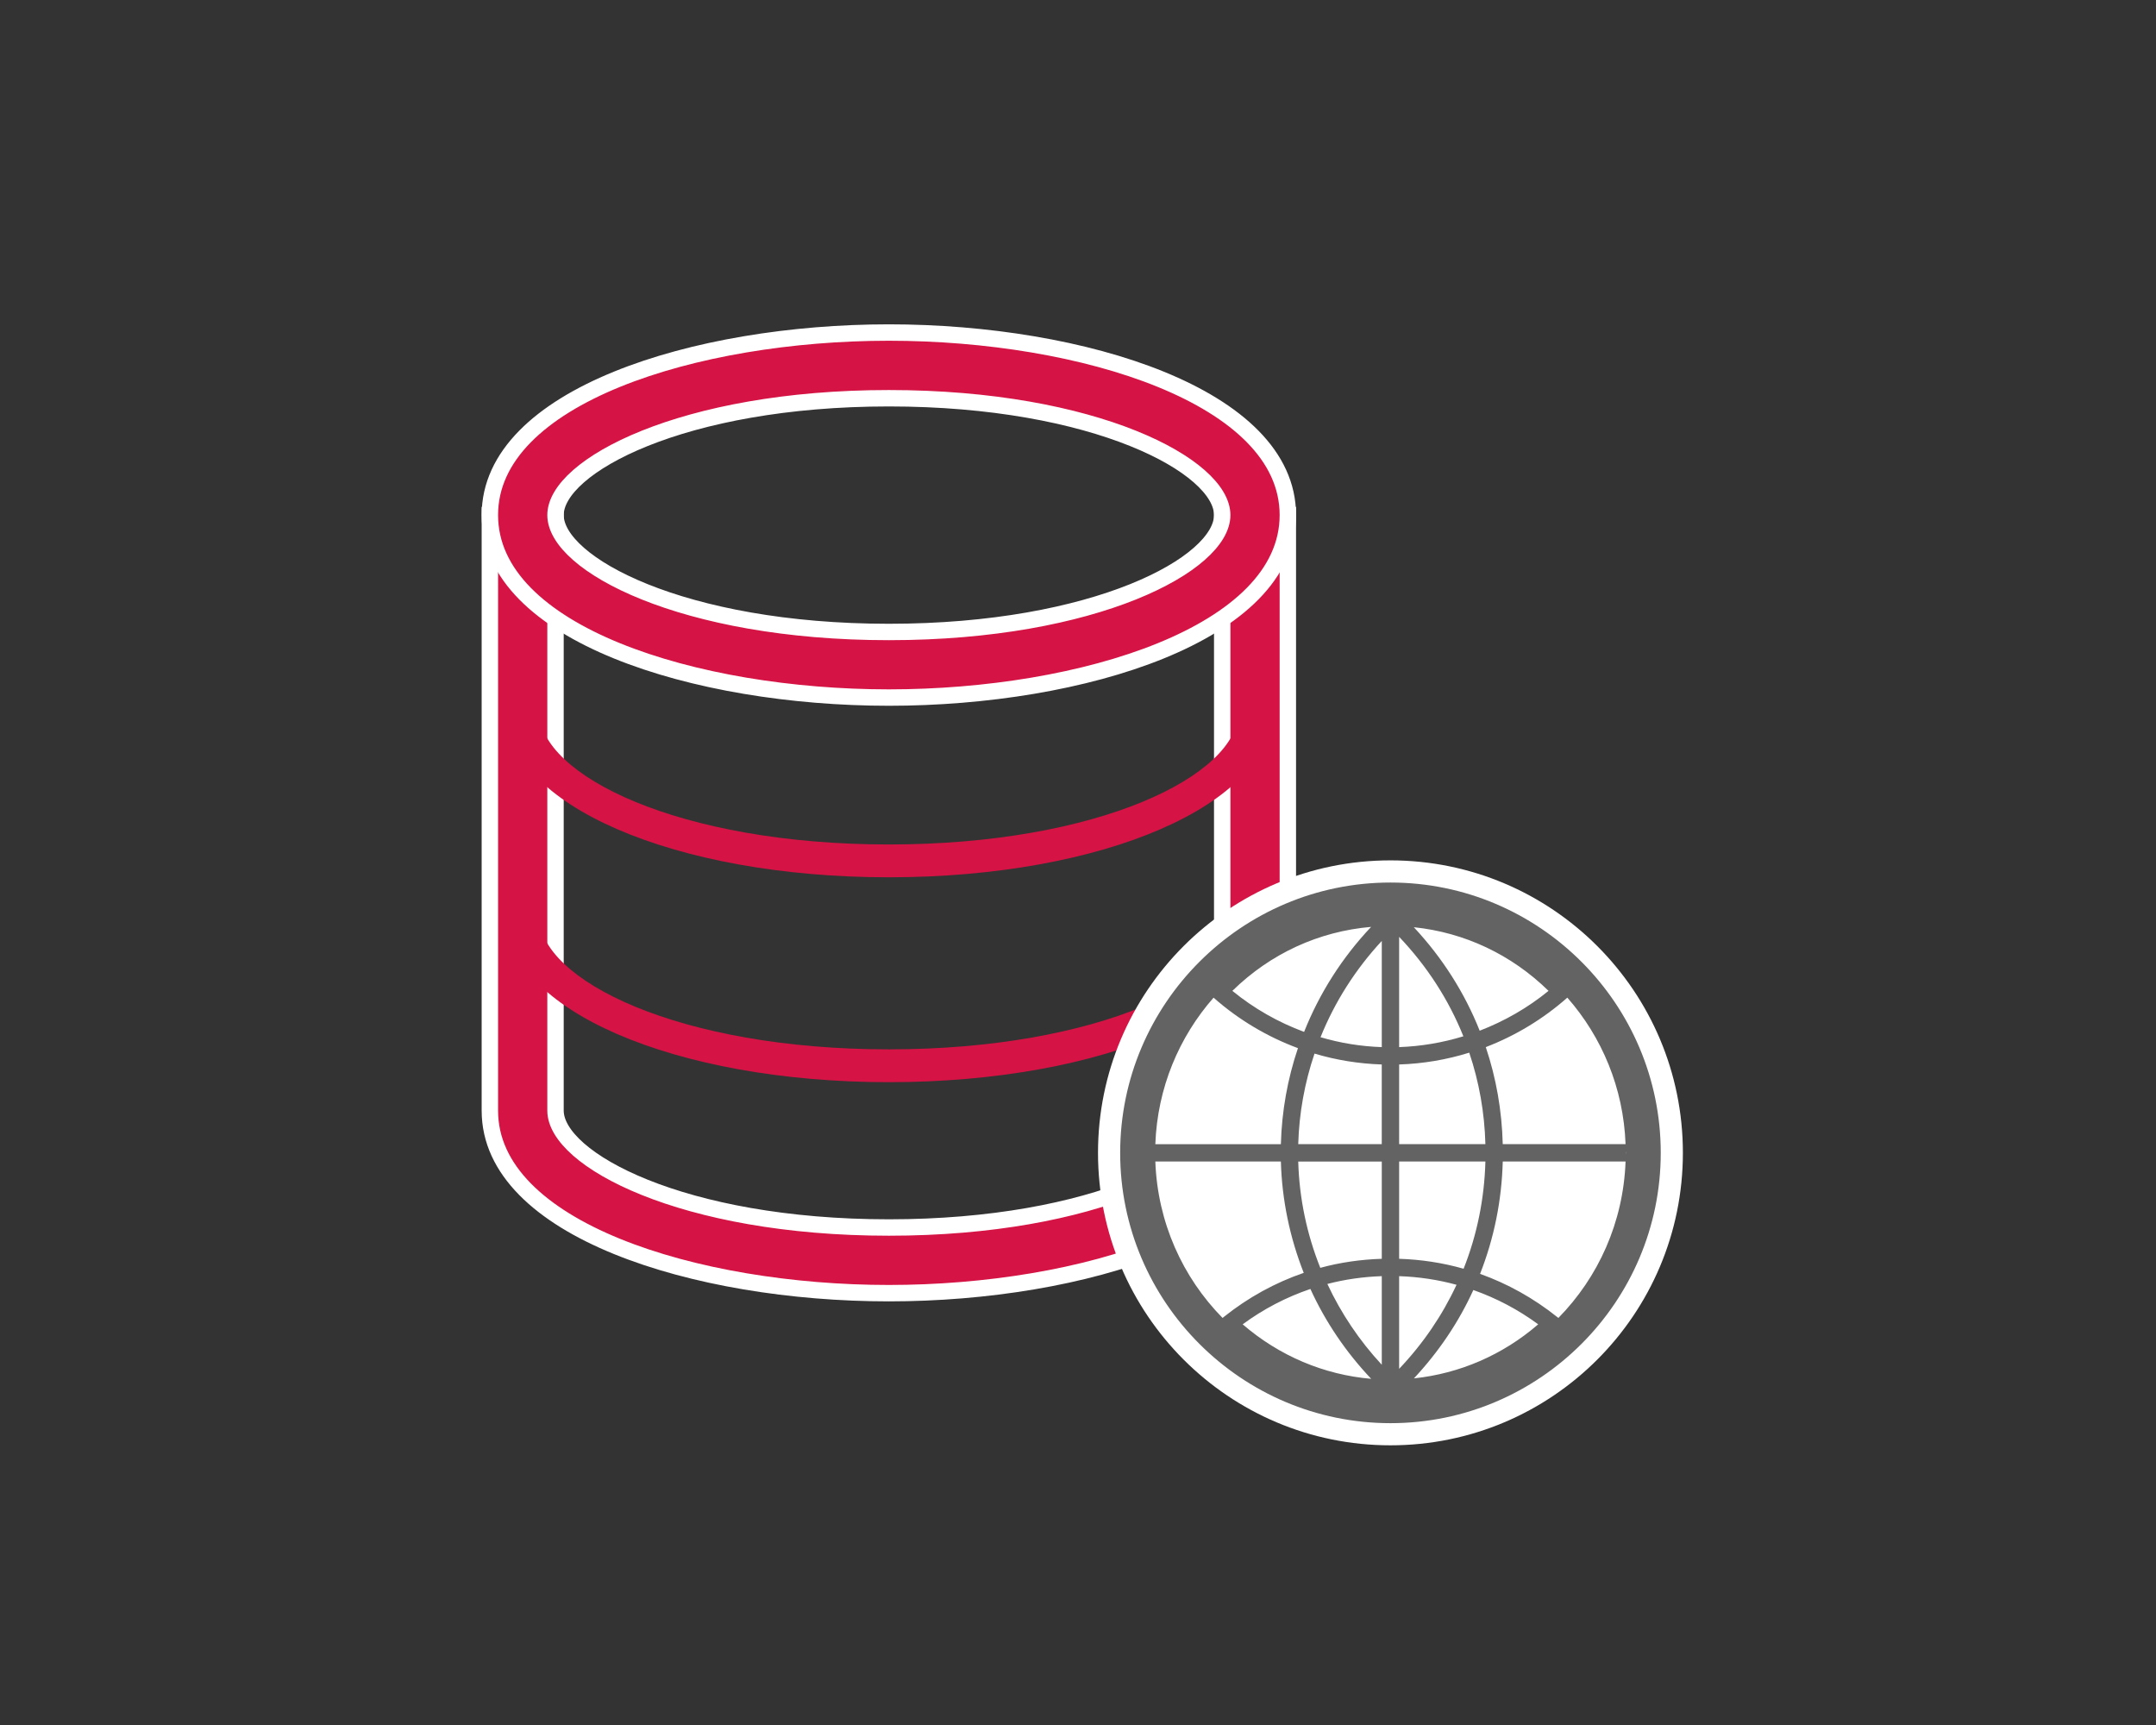
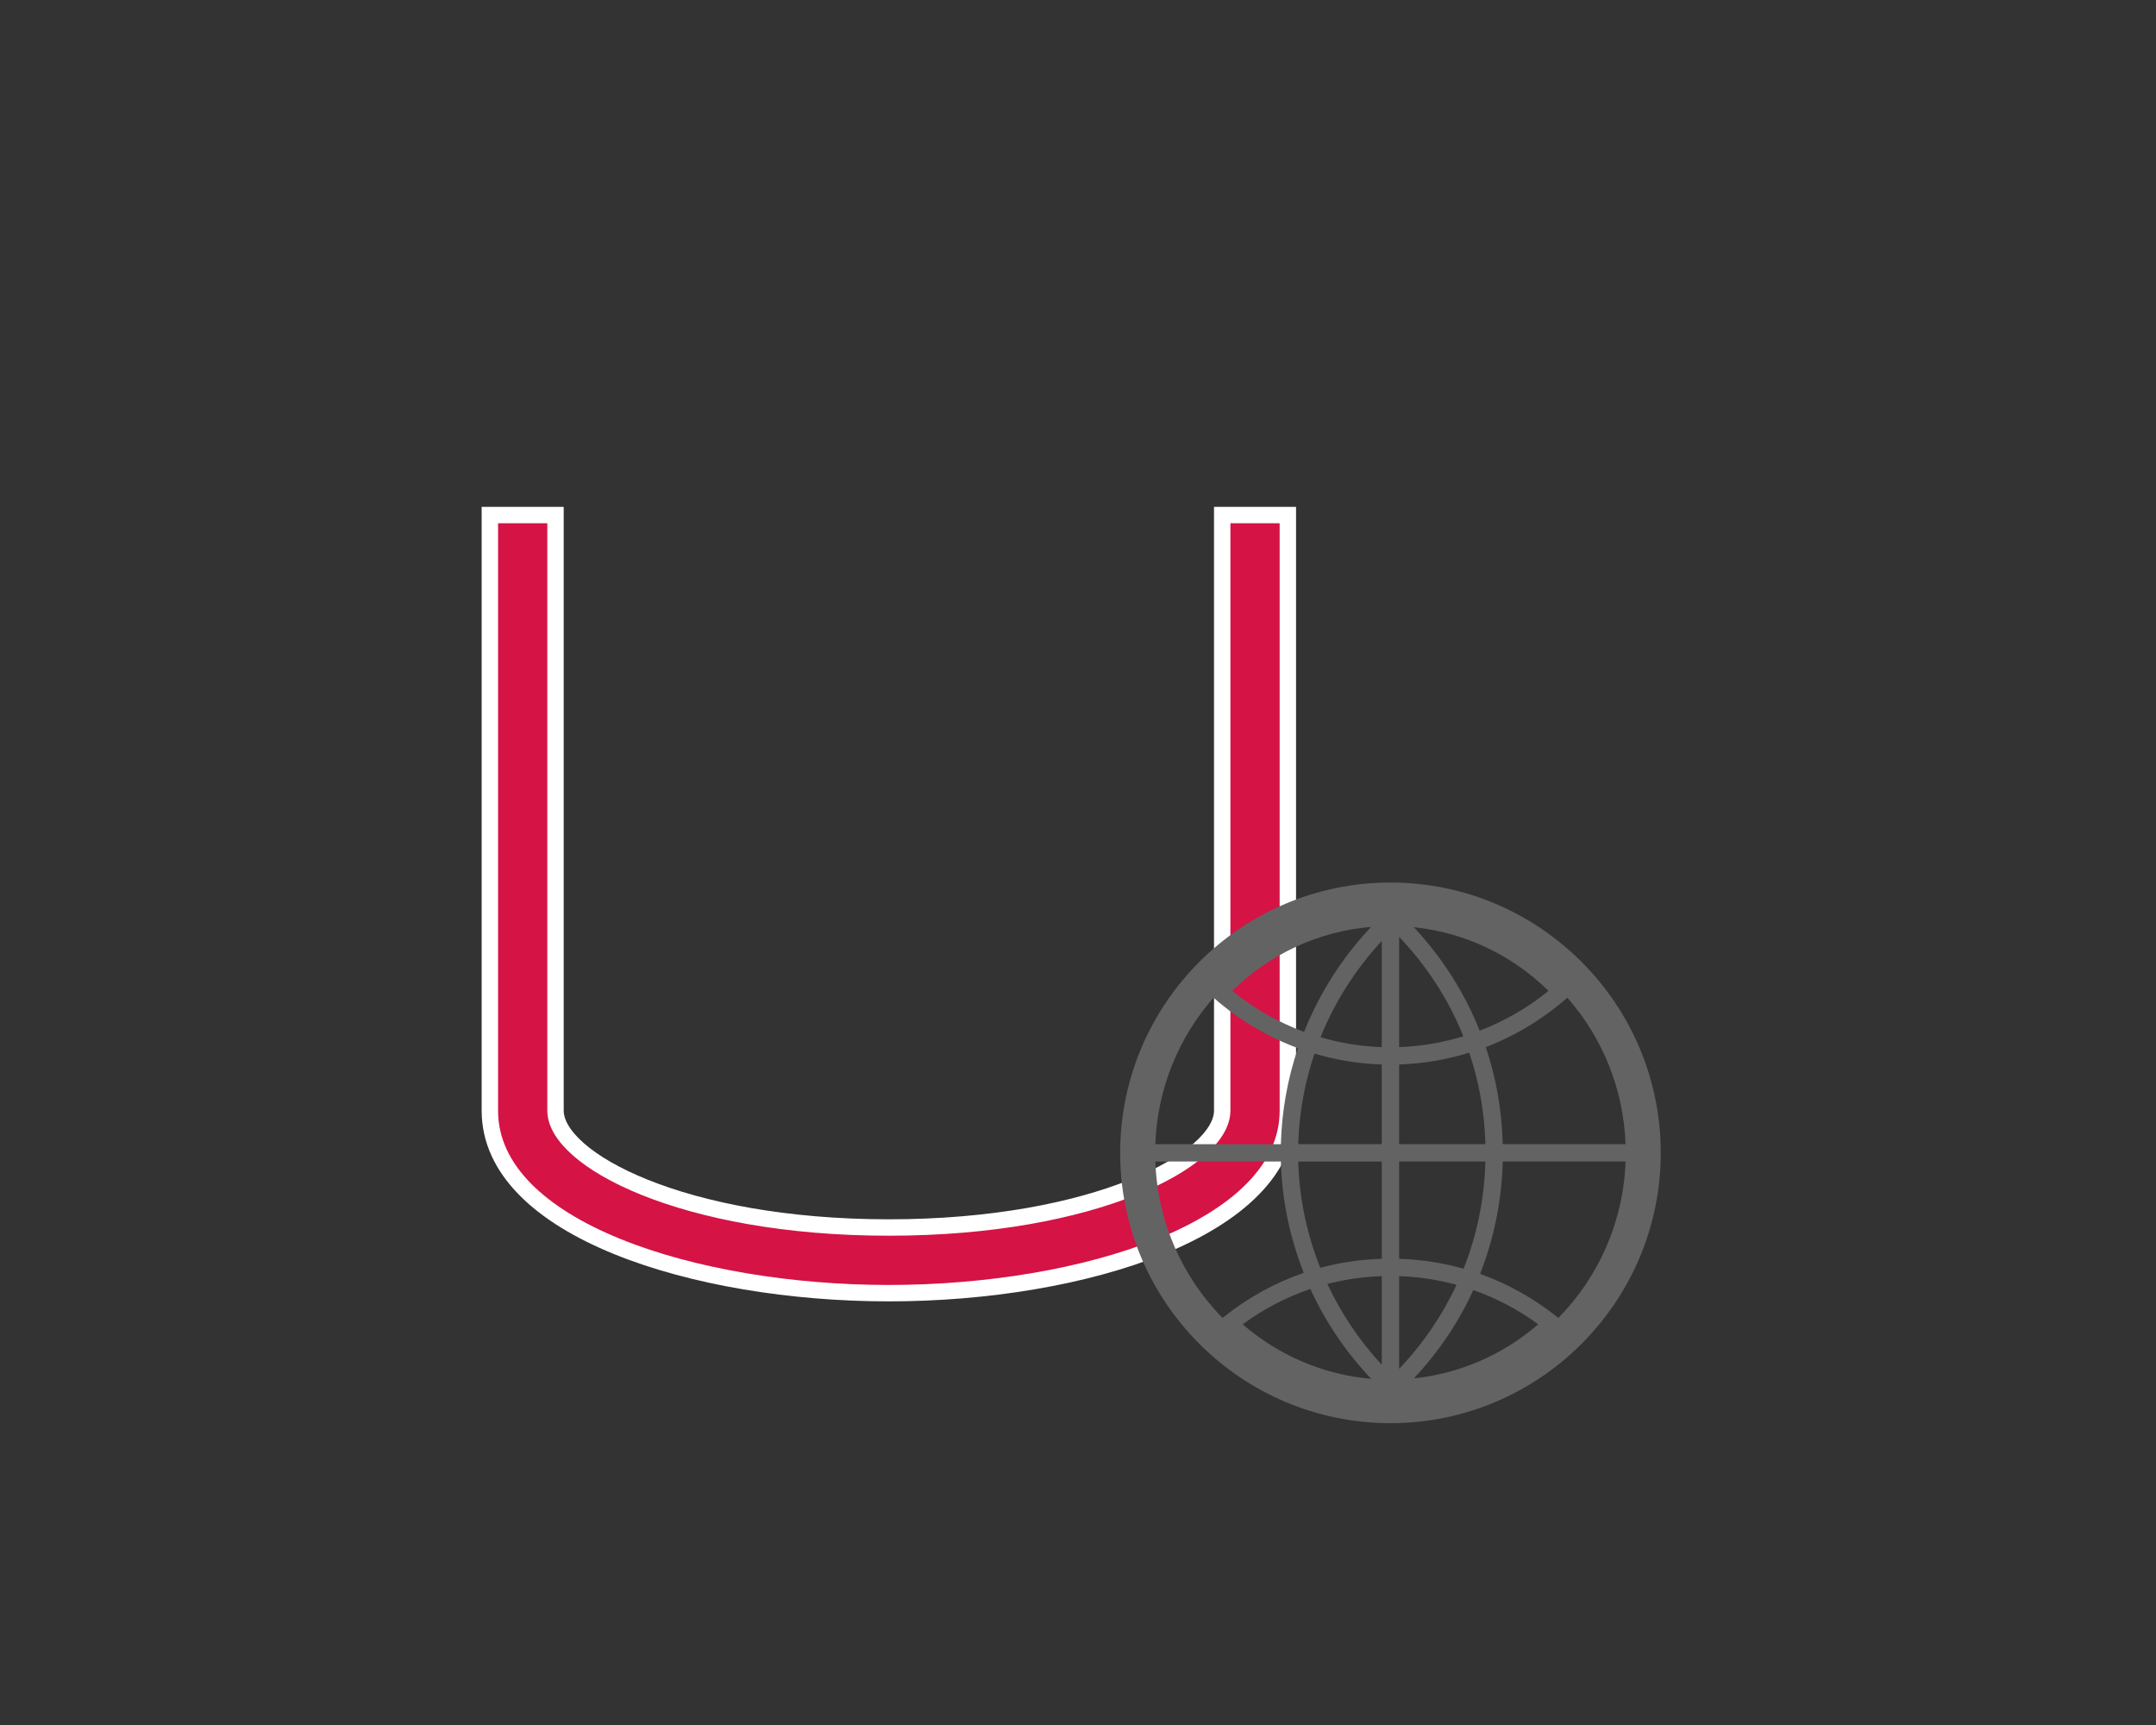
<svg xmlns="http://www.w3.org/2000/svg" version="1.1" x="0px" y="0px" width="100px" height="80px" viewBox="-22.341 -15.041 100 80" enable-background="new -22.341 -15.041 100 80" xml:space="preserve">
  <rect x="-22.341" y="-15.041" width="100" height="80" fill="#333333" stroke="none" />
  <defs>
</defs>
  <path fill="#D51344" stroke="#FFFFFF" stroke-width="0.761" stroke-miterlimit="10" d="M18.887,44.932  c-8.973,0-18.507-2.967-18.507-8.466V8.846h3.045v27.62c0,2.263,5.882,5.421,15.462,5.421c9.58,0,15.461-3.156,15.461-5.421V8.846  h3.044v27.62C37.393,41.964,27.859,44.932,18.887,44.932z" />
-   <path fill="#D51344" stroke="#FFFFFF" stroke-width="0.761" stroke-miterlimit="10" d="M18.887,17.31  c-8.973,0-18.507-2.965-18.507-8.464s9.536-8.465,18.507-8.465c8.971,0,18.505,2.966,18.505,8.465S27.859,17.31,18.887,17.31z   M18.887,3.428c-9.58,0-15.462,3.155-15.462,5.419s5.882,5.421,15.462,5.421c9.58,0,15.461-3.157,15.461-5.421  S28.467,3.428,18.887,3.428z" />
-   <path fill="#D51344" d="M18.887,35.147c-9.951,0-17.745-3.385-17.745-7.705h1.522c0,2.985,6.519,6.183,16.223,6.183  c9.705,0,16.223-3.197,16.223-6.183h1.521C36.631,31.763,28.837,35.147,18.887,35.147z" />
-   <path fill="#D51344" d="M18.887,25.645c-9.951,0-17.745-3.385-17.745-7.704h1.522c0,2.985,6.519,6.182,16.223,6.182  c9.705,0,16.223-3.196,16.223-6.182h1.521C36.631,22.26,28.837,25.645,18.887,25.645z" />
-   <circle fill="#FFFFFF" cx="42.151" cy="38.424" r="13.564" />
-   <circle fill="#FFFFFF" stroke="#FFFFFF" stroke-width="0.5" stroke-miterlimit="10" cx="41.748" cy="38.827" r="11.537" />
  <path fill="#636363" d="M42.152,25.888c-6.913,0-12.537,5.624-12.537,12.537s5.624,12.536,12.537,12.536  c6.911,0,12.536-5.623,12.536-12.536S49.063,25.888,42.152,25.888z M41.255,27.945c-1.344,1.422-2.396,3.076-3.109,4.87  c-1.195-0.444-2.322-1.081-3.327-1.903C36.587,29.18,38.834,28.151,41.255,27.945z M33.947,31.227l0.016,0.014  c1.158,1.019,2.48,1.802,3.898,2.328c-0.484,1.429-0.751,2.929-0.792,4.453h-5.823C31.341,35.42,32.341,33.055,33.947,31.227z   M34.364,46.081c-1.852-1.882-3.015-4.432-3.118-7.254h5.823c0.049,1.78,0.415,3.524,1.06,5.163  c-1.329,0.457-2.579,1.142-3.711,2.047L34.364,46.081z M35.297,46.377c0.971-0.716,2.028-1.262,3.141-1.64  c0.697,1.526,1.651,2.934,2.82,4.168C39.067,48.717,36.991,47.84,35.297,46.377z M41.749,48.252  c-1.039-1.118-1.887-2.384-2.524-3.747c0.817-0.213,1.662-0.333,2.524-0.362V48.252z M41.749,43.338  c-0.976,0.031-1.931,0.168-2.852,0.419c-0.625-1.563-0.975-3.229-1.023-4.93h3.875V43.338z M41.749,38.021h-3.875  c0.041-1.438,0.298-2.852,0.755-4.2c1.008,0.302,2.056,0.47,3.119,0.505V38.021L41.749,38.021z M41.749,33.521  c-0.969-0.033-1.922-0.188-2.841-0.459c0.66-1.639,1.623-3.152,2.841-4.465V33.521z M49.483,30.912  c-0.966,0.79-2.047,1.406-3.193,1.848c-0.699-1.758-1.727-3.378-3.055-4.8C45.584,28.203,47.761,29.226,49.483,30.912z   M42.554,28.407c1.295,1.361,2.3,2.919,2.979,4.612c-0.961,0.295-1.961,0.465-2.979,0.502V28.407z M42.554,34.326  c1.111-0.036,2.203-0.221,3.252-0.548c0.456,1.353,0.71,2.776,0.749,4.243h-4.001V34.326z M42.554,38.827h4.001  c-0.047,1.731-0.39,3.407-1.011,4.972c-0.964-0.274-1.966-0.429-2.99-0.461V38.827z M42.554,44.143  c0.911,0.031,1.801,0.165,2.662,0.4c-0.66,1.419-1.552,2.731-2.662,3.898V44.143z M43.24,48.884c1.148-1.23,2.077-2.607,2.756-4.098  c1.064,0.376,2.076,0.904,3.008,1.591C47.363,47.797,45.359,48.661,43.24,48.884z M49.94,46.081l-0.056-0.044  c-1.095-0.874-2.298-1.543-3.576-2c0.646-1.643,1.004-3.395,1.052-5.21h5.696C52.953,41.649,51.789,44.199,49.94,46.081z   M47.36,38.021c-0.04-1.556-0.305-3.067-0.787-4.5c1.367-0.526,2.645-1.293,3.766-2.281l0.016-0.014  c1.605,1.828,2.606,4.193,2.701,6.795H47.36L47.36,38.021z M53.072,38.349c0,0.025,0.005,0.051,0.005,0.076s-0.004,0.05-0.005,0.075  V38.349z" />
</svg>